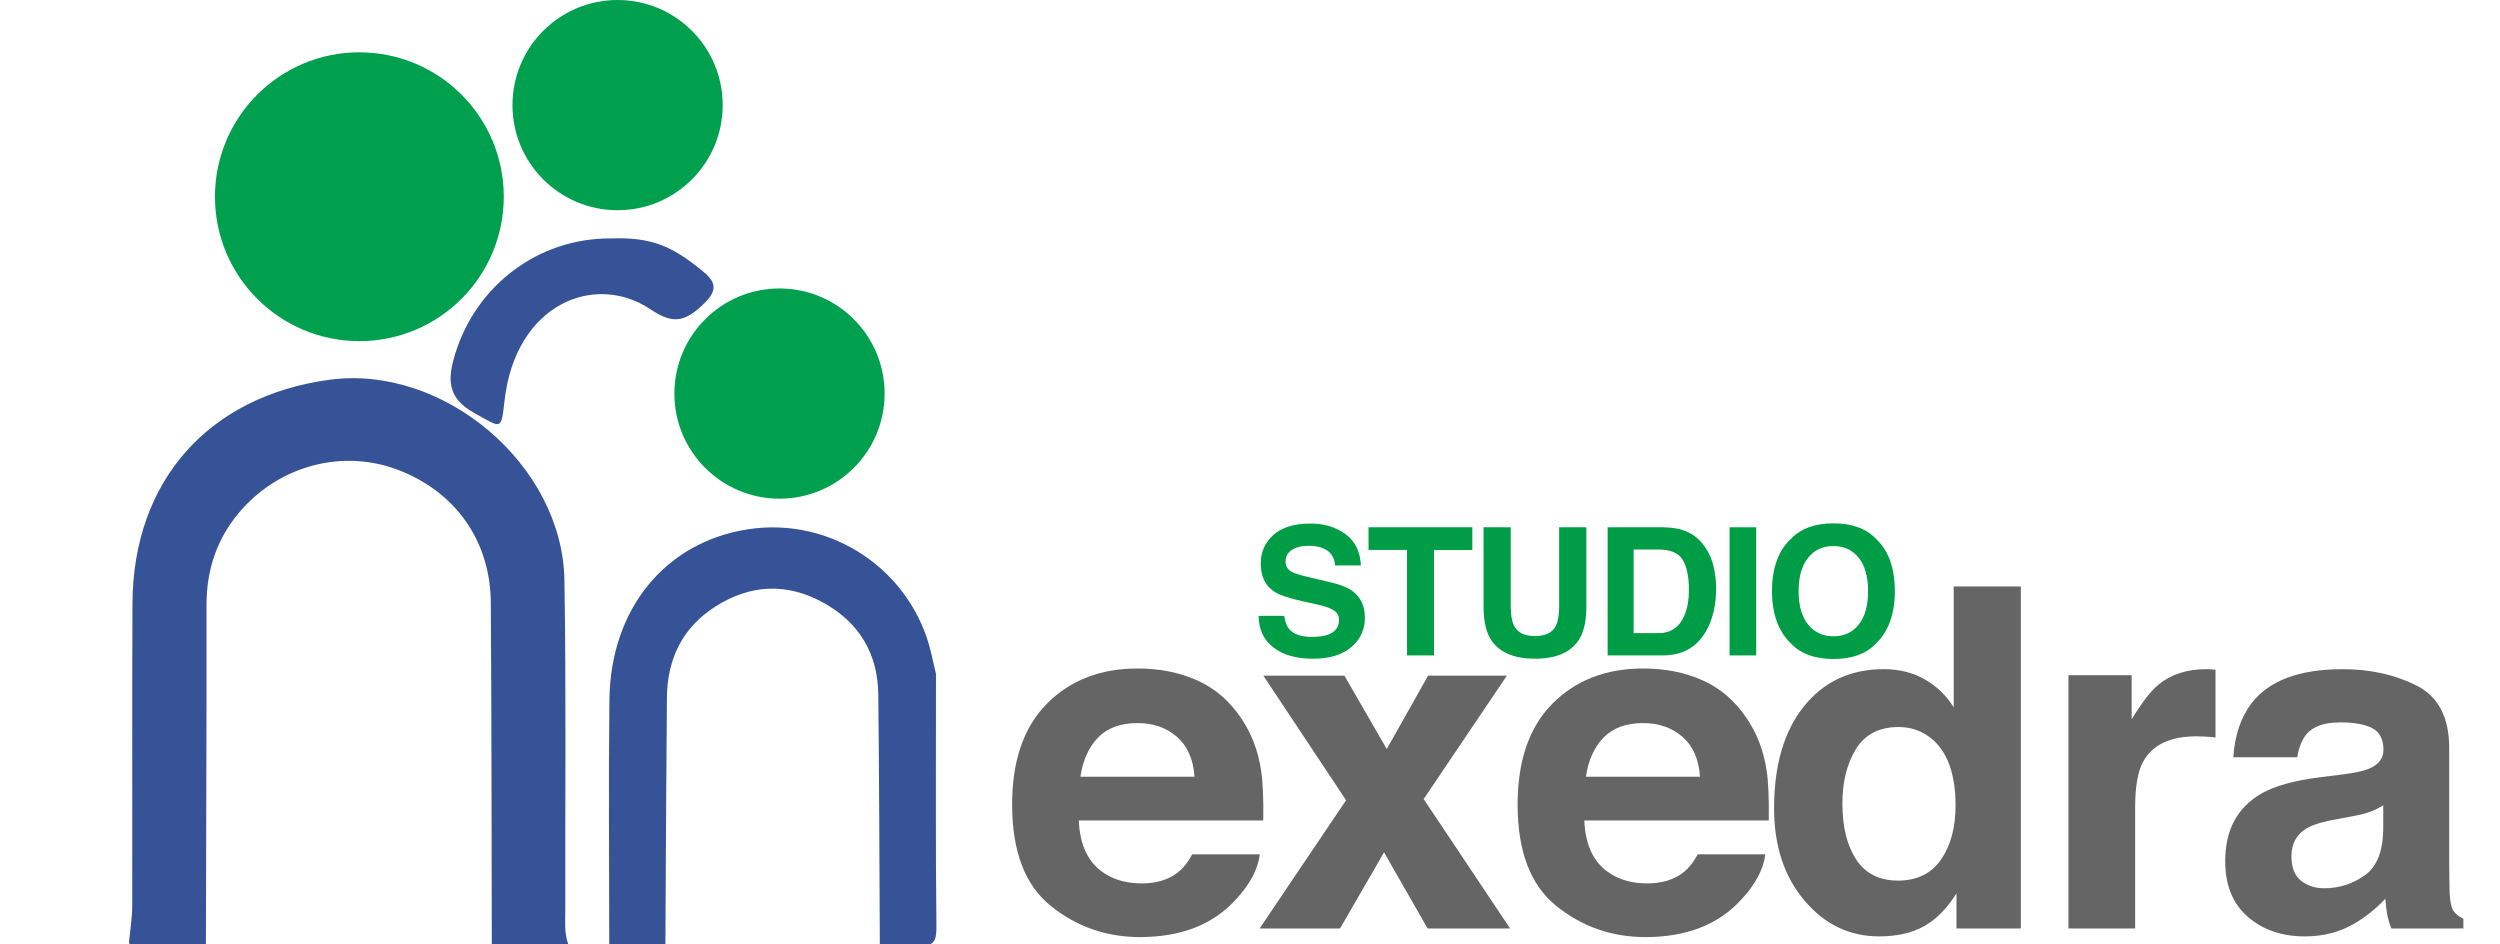
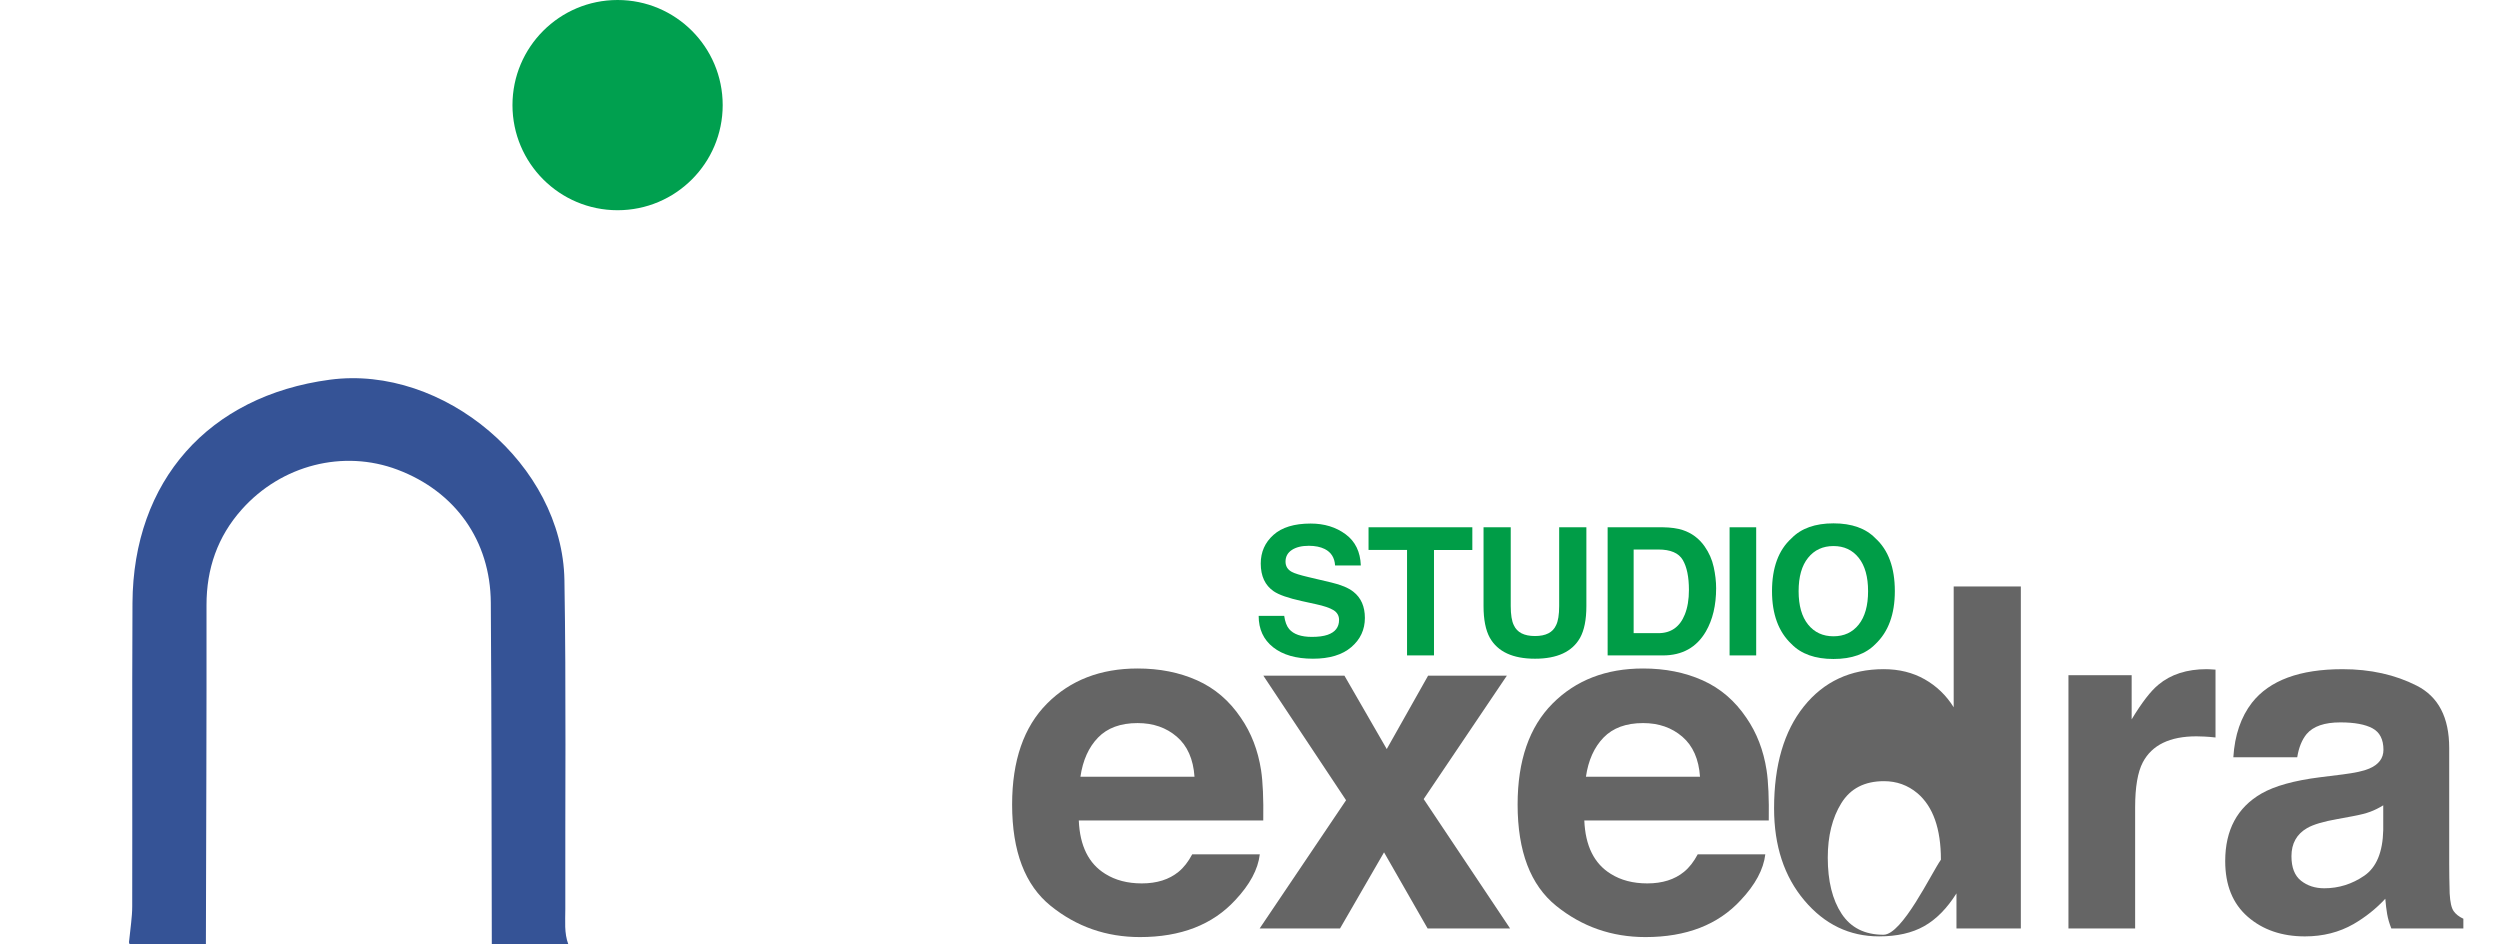
<svg xmlns="http://www.w3.org/2000/svg" version="1.1" id="Ebene_1" x="0px" y="0px" width="337px" height="127.318px" viewBox="0 0 337 127.318" enable-background="new 0 0 337 127.318" xml:space="preserve">
  <g>
    <path fill="#656565" d="M161.373,91.711c2.381,1.066,4.349,2.75,5.898,5.052c1.398,2.027,2.308,4.381,2.722,7.058   c0.239,1.568,0.338,3.827,0.295,6.774h-24.866c0.139,3.426,1.329,5.826,3.57,7.204c1.363,0.856,3.004,1.284,4.922,1.284   c2.033,0,3.686-0.521,4.957-1.565c0.693-0.563,1.306-1.348,1.837-2.35h9.112c-0.239,2.025-1.344,4.082-3.309,6.17   c-3.059,3.32-7.34,4.98-12.844,4.98c-4.543,0-8.552-1.4-12.025-4.201c-3.473-2.8-5.209-7.356-5.209-13.668   c0-5.913,1.567-10.448,4.703-13.604c3.135-3.154,7.205-4.732,12.208-4.732C156.315,90.111,158.991,90.644,161.373,91.711z    M148.019,99.422c-1.262,1.302-2.054,3.062-2.378,5.285h15.378c-0.163-2.37-0.955-4.168-2.378-5.395   c-1.423-1.229-3.188-1.841-5.294-1.841C151.056,97.471,149.28,98.122,148.019,99.422z" />
    <path fill="#656565" d="M169.799,125.159l11.651-17.289L170.3,91.082h10.931l5.703,9.89l5.572-9.89h10.618l-11.213,16.632   l11.651,17.445h-11.119l-5.875-10.264l-5.934,10.264H169.799z" />
    <path fill="#656565" d="M229.516,91.711c2.381,1.066,4.348,2.75,5.898,5.052c1.398,2.027,2.307,4.381,2.721,7.058   c0.24,1.568,0.338,3.827,0.295,6.774h-24.865c0.139,3.426,1.328,5.826,3.569,7.204c1.363,0.856,3.005,1.284,4.923,1.284   c2.032,0,3.686-0.521,4.955-1.565c0.693-0.563,1.307-1.348,1.838-2.35h9.113c-0.24,2.025-1.344,4.082-3.311,6.17   c-3.057,3.32-7.338,4.98-12.844,4.98c-4.543,0-8.552-1.4-12.024-4.201c-3.474-2.8-5.21-7.356-5.21-13.668   c0-5.913,1.568-10.448,4.703-13.604c3.136-3.154,7.205-4.732,12.209-4.732C224.457,90.111,227.134,90.644,229.516,91.711z    M216.161,99.422c-1.263,1.302-2.054,3.062-2.378,5.285h15.378c-0.162-2.37-0.954-4.168-2.378-5.395   c-1.424-1.229-3.188-1.841-5.295-1.841C219.198,97.471,217.422,98.122,216.161,99.422z" />
-     <path fill="#656565" d="M259.441,91.567c1.607,0.908,2.912,2.167,3.916,3.773V79.054h9.052v46.104h-8.677v-4.729   c-1.273,2.024-2.726,3.497-4.354,4.415c-1.628,0.92-3.652,1.379-6.076,1.379c-3.988,0-7.345-1.612-10.068-4.84   c-2.726-3.226-4.088-7.364-4.088-12.419c0-5.824,1.342-10.407,4.024-13.749c2.683-3.341,6.269-5.012,10.759-5.012   C255.997,90.205,257.834,90.659,259.441,91.567z M261.635,115.888c1.315-1.881,1.973-4.312,1.973-7.299   c0-4.177-1.055-7.162-3.162-8.958c-1.295-1.086-2.799-1.629-4.512-1.629c-2.609,0-4.524,0.986-5.746,2.96   c-1.223,1.974-1.832,4.422-1.832,7.346c0,3.152,0.621,5.675,1.863,7.562c1.241,1.892,3.127,2.835,5.652,2.835   S260.318,117.767,261.635,115.888z" />
+     <path fill="#656565" d="M259.441,91.567c1.607,0.908,2.912,2.167,3.916,3.773V79.054h9.052v46.104h-8.677v-4.729   c-1.273,2.024-2.726,3.497-4.354,4.415c-1.628,0.92-3.652,1.379-6.076,1.379c-3.988,0-7.345-1.612-10.068-4.84   c-2.726-3.226-4.088-7.364-4.088-12.419c0-5.824,1.342-10.407,4.024-13.749c2.683-3.341,6.269-5.012,10.759-5.012   C255.997,90.205,257.834,90.659,259.441,91.567z M261.635,115.888c0-4.177-1.055-7.162-3.162-8.958c-1.295-1.086-2.799-1.629-4.512-1.629c-2.609,0-4.524,0.986-5.746,2.96   c-1.223,1.974-1.832,4.422-1.832,7.346c0,3.152,0.621,5.675,1.863,7.562c1.241,1.892,3.127,2.835,5.652,2.835   S260.318,117.767,261.635,115.888z" />
    <path fill="#656565" d="M297.883,90.219c0.114,0.012,0.37,0.026,0.768,0.048v9.146c-0.563-0.062-1.064-0.104-1.504-0.125   c-0.438-0.021-0.793-0.031-1.064-0.031c-3.591,0-6.003,1.17-7.234,3.509c-0.688,1.314-1.033,3.341-1.033,6.075v16.318h-8.989   v-34.14h8.52v5.95c1.378-2.275,2.579-3.831,3.603-4.667c1.671-1.397,3.842-2.099,6.516-2.099   C297.627,90.205,297.768,90.21,297.883,90.219z" />
    <path fill="#656565" d="M315.799,104.393c1.661-0.209,2.851-0.471,3.565-0.783c1.283-0.543,1.925-1.389,1.925-2.537   c0-1.398-0.492-2.364-1.477-2.897c-0.984-0.531-2.43-0.798-4.335-0.798c-2.138,0-3.65,0.521-4.54,1.565   c-0.635,0.772-1.059,1.815-1.27,3.132h-8.613c0.188-2.985,1.027-5.438,2.518-7.36c2.369-3.007,6.438-4.51,12.205-4.51   c3.754,0,7.088,0.741,10.003,2.225c2.915,1.482,4.372,4.28,4.372,8.395v15.66c0,1.086,0.021,2.4,0.062,3.946   c0.063,1.17,0.24,1.963,0.533,2.381c0.292,0.418,0.729,0.762,1.314,1.032v1.315h-9.71c-0.271-0.689-0.459-1.336-0.562-1.942   c-0.104-0.604-0.188-1.294-0.251-2.065c-1.239,1.336-2.667,2.474-4.284,3.414c-1.933,1.105-4.117,1.659-6.553,1.659   c-3.109,0-5.676-0.883-7.703-2.646c-2.025-1.764-3.04-4.265-3.04-7.501c0-4.197,1.631-7.235,4.891-9.114   c1.788-1.022,4.418-1.754,7.89-2.191L315.799,104.393z M321.257,108.559c-0.571,0.354-1.147,0.642-1.729,0.86   c-0.582,0.22-1.382,0.422-2.396,0.61l-2.032,0.376c-1.904,0.334-3.271,0.741-4.104,1.222c-1.405,0.814-2.108,2.077-2.108,3.789   c0,1.524,0.43,2.627,1.288,3.306s1.902,1.018,3.133,1.018c1.95,0,3.747-0.563,5.392-1.69c1.644-1.128,2.496-3.185,2.56-6.171   v-3.319H321.257z" />
  </g>
  <g id="AnGvgg_1_">
    <g>
      <path fill="#355396" d="M66.295,127.319c-0.038-15.358-0.025-30.722-0.134-46.081c-0.06-8.381-4.801-14.991-12.582-17.926    c-7.29-2.75-15.624-0.648-20.984,5.36c-3.265,3.662-4.763,7.978-4.757,12.906c0.02,15.246-0.048,30.493-0.083,45.737    c-3.097,0-6.194,0.015-9.291-0.019c-0.418-0.003-1.268,0.429-1.032-0.673c0.137-1.473,0.388-2.945,0.391-4.422    c0.032-13.639-0.035-27.275,0.036-40.914c0.085-16.459,10.263-27.92,26.595-30.102c15.347-2.049,31.373,11.471,31.631,27.01    c0.245,14.78,0.086,29.565,0.119,44.351c0.004,1.6-0.171,3.219,0.414,4.768C73.177,127.319,69.736,127.319,66.295,127.319z" />
-       <path fill="#355396" d="M118.6,127.319c-0.062-11.229-0.076-22.458-0.207-33.688c-0.063-5.475-2.516-9.669-7.344-12.354    c-4.973-2.771-9.928-2.517-14.654,0.509c-4.393,2.808-6.439,7.041-6.492,12.193c-0.106,11.11-0.144,22.229-0.207,33.341    c-2.522,0-5.049,0-7.569,0c0-11.005-0.106-22.012,0.024-33.015c0.149-12.241,7.531-21.208,18.617-22.948    c11.375-1.789,22.252,5.597,24.785,16.82c0.201,0.892,0.411,1.776,0.616,2.665c0,11.355-0.065,22.714,0.062,34.067    c0.022,2.056-0.398,2.715-2.476,2.453C122.062,127.148,120.32,127.319,118.6,127.319z" />
-       <path fill="#355396" d="M82.169,32.141c5.547-0.188,8.247,0.901,12.463,4.335c1.822,1.479,2.259,2.546,0.156,4.555    c-2.474,2.359-4.056,2.709-7.093,0.672c-7.521-5.042-18.186-0.738-19.676,12.246c-0.479,4.164-0.366,3.784-4.089,1.724    c-3.771-2.088-3.583-4.708-2.541-8.058C64.253,38.406,72.588,32.149,82.169,32.141z" />
    </g>
  </g>
  <g>
-     <circle fill="#00A04F" cx="48.443" cy="26.52" r="19.466" />
-     <circle fill="#00A04F" cx="105.077" cy="53.053" r="14.169" />
    <circle fill="#00A04F" cx="83.25" cy="14.169" r="14.169" />
  </g>
  <g>
    <path fill="#009D47" d="M173.111,83.018c0.111,0.789,0.332,1.379,0.658,1.77c0.599,0.711,1.623,1.066,3.076,1.066   c0.868,0,1.574-0.095,2.116-0.281c1.029-0.359,1.544-1.027,1.544-2.004c0-0.57-0.252-1.012-0.756-1.324   c-0.505-0.305-1.305-0.574-2.398-0.809l-1.869-0.41c-1.838-0.406-3.102-0.849-3.789-1.324c-1.163-0.797-1.745-2.043-1.745-3.738   c0-1.547,0.569-2.832,1.708-3.854c1.139-1.023,2.812-1.535,5.019-1.535c1.843,0,3.414,0.482,4.716,1.447   c1.301,0.965,1.982,2.364,2.047,4.201h-3.47c-0.063-1.039-0.528-1.777-1.394-2.216c-0.577-0.289-1.295-0.434-2.15-0.434   c-0.953,0-1.714,0.188-2.283,0.562c-0.567,0.375-0.853,0.898-0.853,1.57c0,0.617,0.28,1.078,0.841,1.383   c0.36,0.203,1.125,0.441,2.295,0.715l3.031,0.716c1.329,0.312,2.324,0.729,2.986,1.254c1.031,0.812,1.545,1.987,1.545,3.526   c0,1.578-0.609,2.89-1.829,3.933s-2.943,1.563-5.171,1.563c-2.273,0-4.062-0.514-5.365-1.541c-1.303-1.026-1.954-2.438-1.954-4.235   H173.111z" />
    <path fill="#009D47" d="M198.471,71.077v3.059h-5.169V88.35h-3.633V74.135h-5.19v-3.059L198.471,71.077L198.471,71.077z" />
    <path fill="#009D47" d="M199.979,71.077h3.668v10.608c0,1.188,0.141,2.053,0.42,2.6c0.438,0.969,1.387,1.452,2.851,1.452   c1.456,0,2.401-0.483,2.838-1.452c0.279-0.547,0.42-1.412,0.42-2.6V71.077h3.668v10.617c0,1.836-0.284,3.266-0.854,4.289   c-1.062,1.875-3.084,2.812-6.071,2.812s-5.015-0.938-6.084-2.812c-0.569-1.023-0.854-2.453-0.854-4.289V71.077L199.979,71.077z" />
    <path fill="#009D47" d="M226.832,71.452c1.212,0.398,2.193,1.129,2.943,2.191c0.603,0.858,1.013,1.789,1.231,2.789   c0.22,1,0.328,1.952,0.328,2.858c0,2.297-0.461,4.242-1.384,5.836c-1.251,2.148-3.184,3.224-5.794,3.224h-7.447V71.077h7.447   C225.229,71.093,226.121,71.218,226.832,71.452z M220.215,74.077V85.35h3.333c1.706,0,2.896-0.841,3.568-2.521   c0.368-0.922,0.552-2.02,0.552-3.293c0-1.758-0.275-3.106-0.827-4.049c-0.552-0.941-1.649-1.412-3.293-1.412L220.215,74.077   L220.215,74.077z" />
    <path fill="#009D47" d="M236.734,88.35h-3.586V71.077h3.586V88.35z" />
    <path fill="#009D47" d="M252.812,86.815c-1.306,1.344-3.191,2.016-5.66,2.016s-4.355-0.672-5.66-2.016   c-1.75-1.648-2.625-4.023-2.625-7.125c0-3.164,0.875-5.539,2.625-7.125c1.305-1.344,3.191-2.017,5.66-2.017s4.354,0.673,5.66,2.017   c1.742,1.586,2.612,3.961,2.612,7.125C255.425,82.792,254.555,85.167,252.812,86.815z M250.557,84.19   c0.84-1.056,1.26-2.556,1.26-4.5c0-1.938-0.42-3.437-1.26-4.494c-0.841-1.058-1.976-1.588-3.404-1.588   c-1.43,0-2.57,0.526-3.422,1.582c-0.853,1.055-1.277,2.555-1.277,4.5c0,1.944,0.426,3.444,1.277,4.5   c0.851,1.055,1.992,1.582,3.422,1.582S249.716,85.245,250.557,84.19z" />
  </g>
</svg>